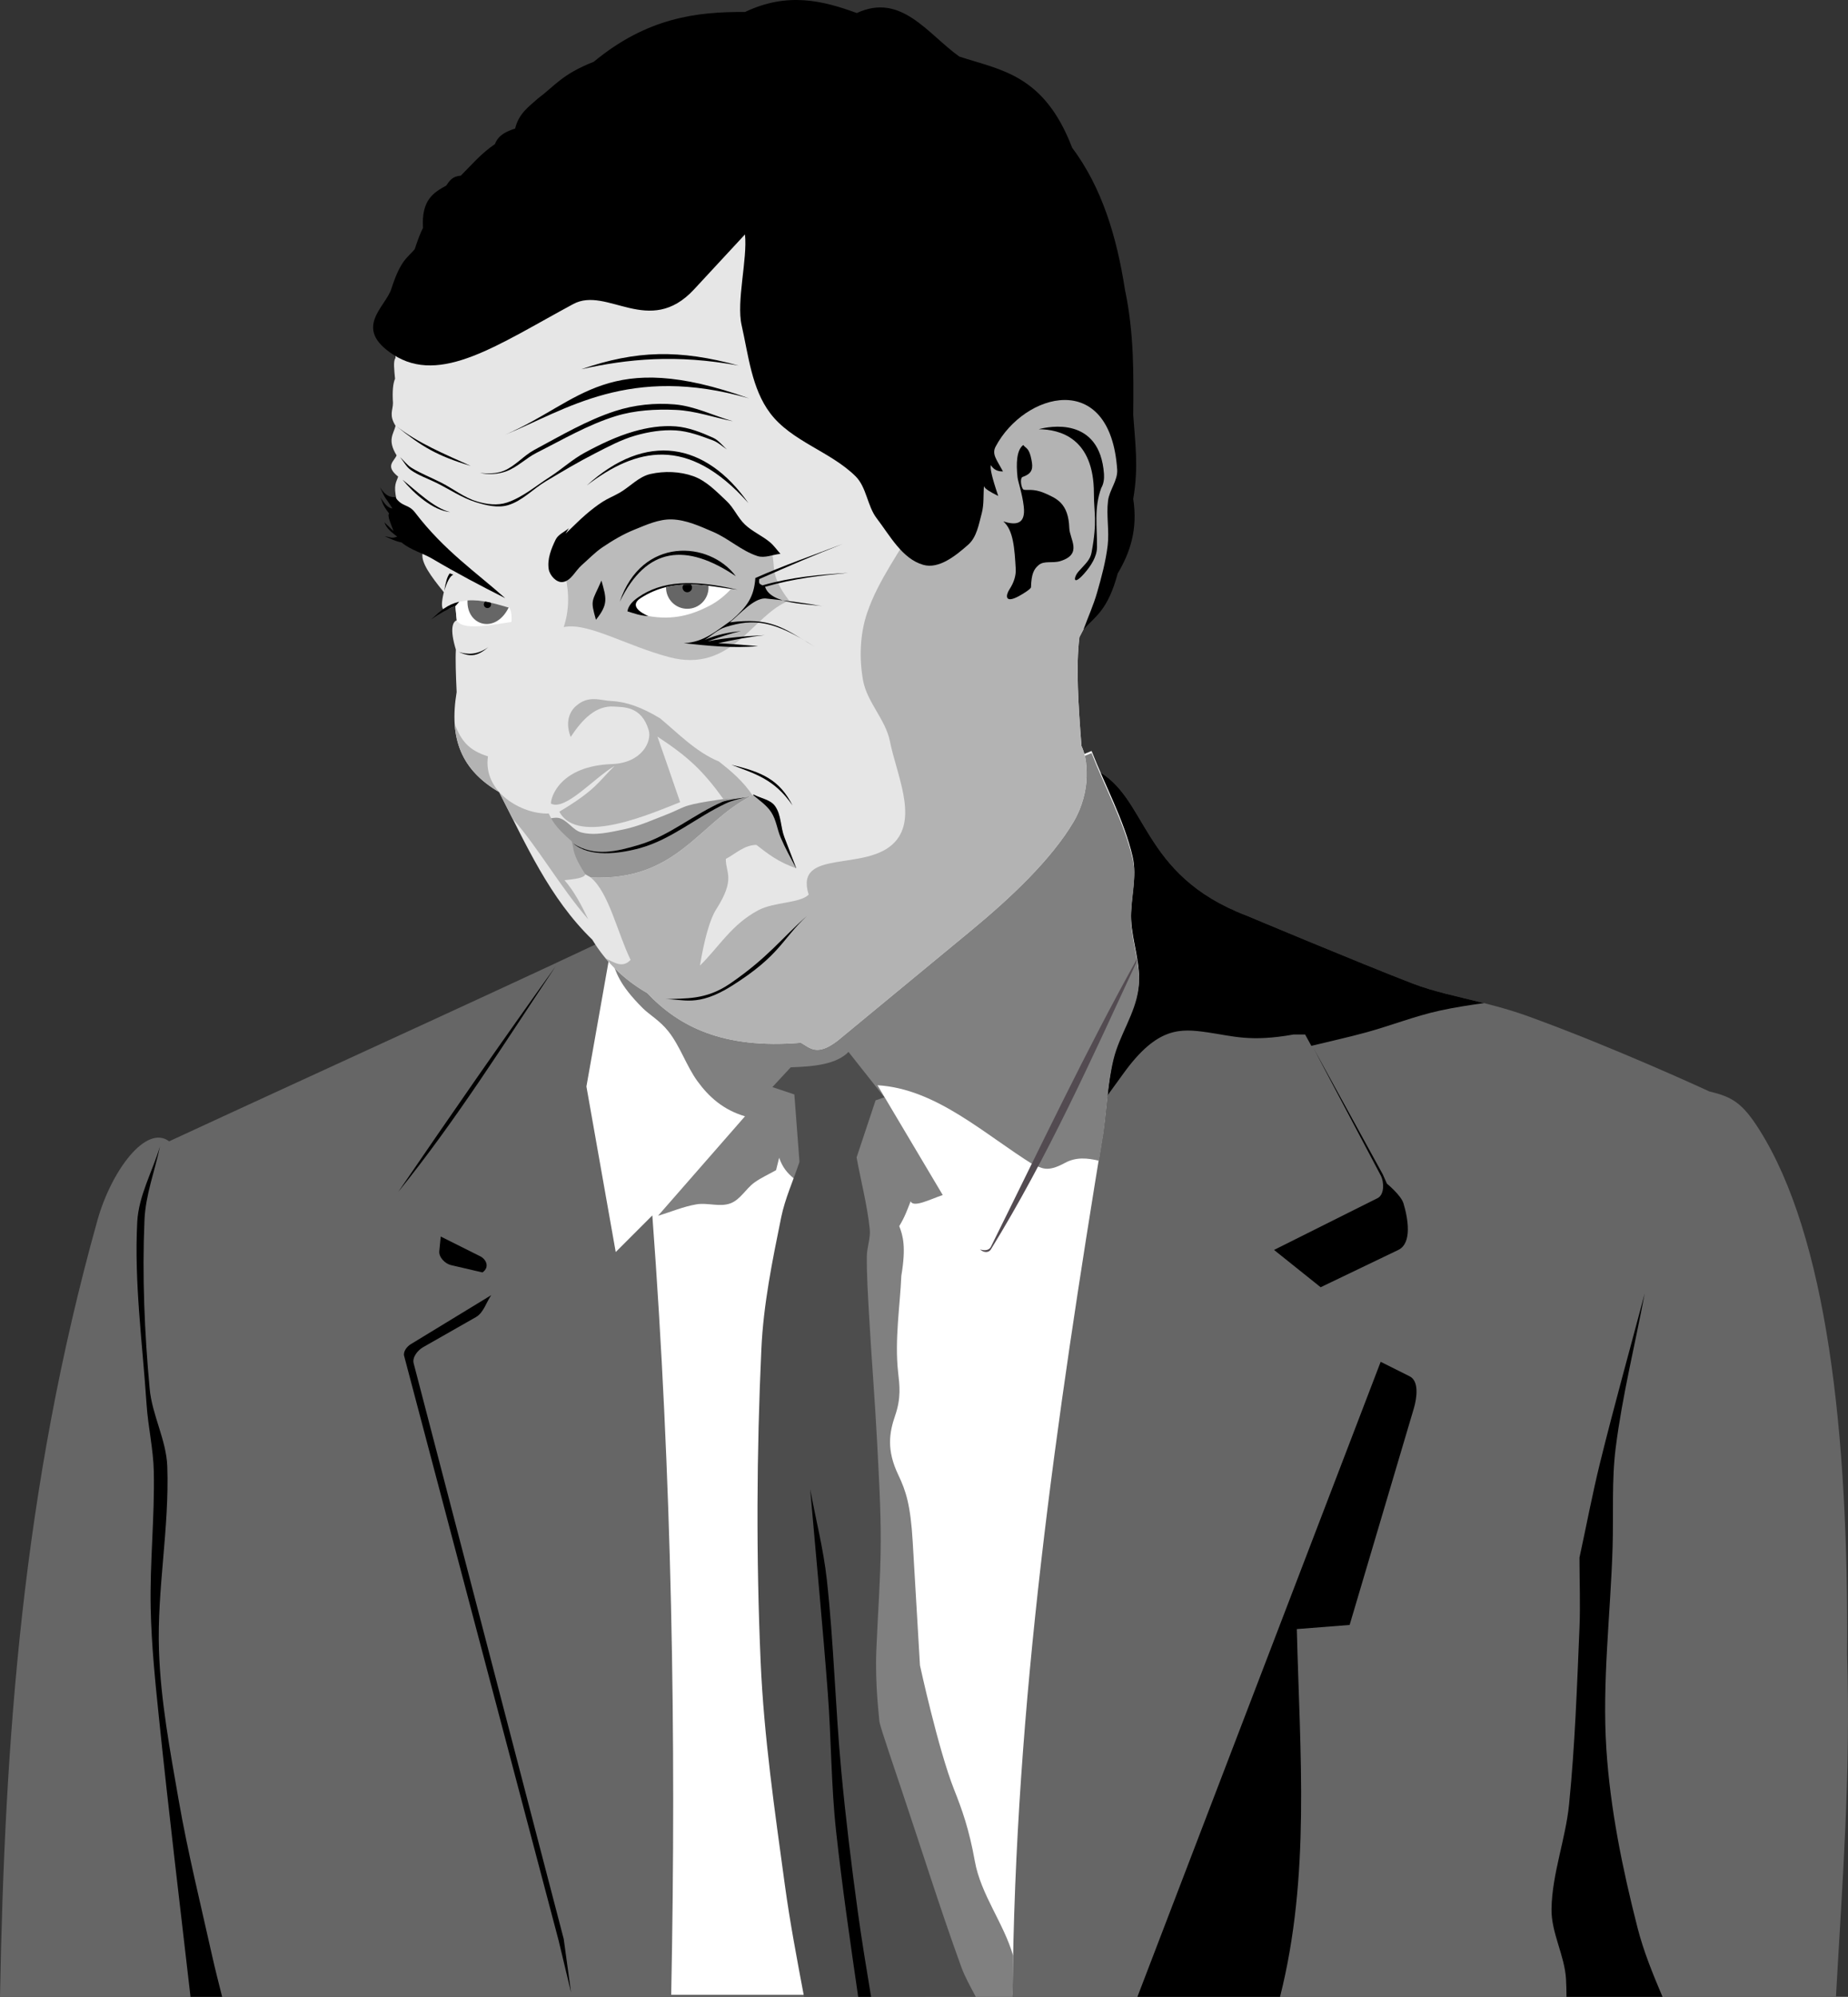
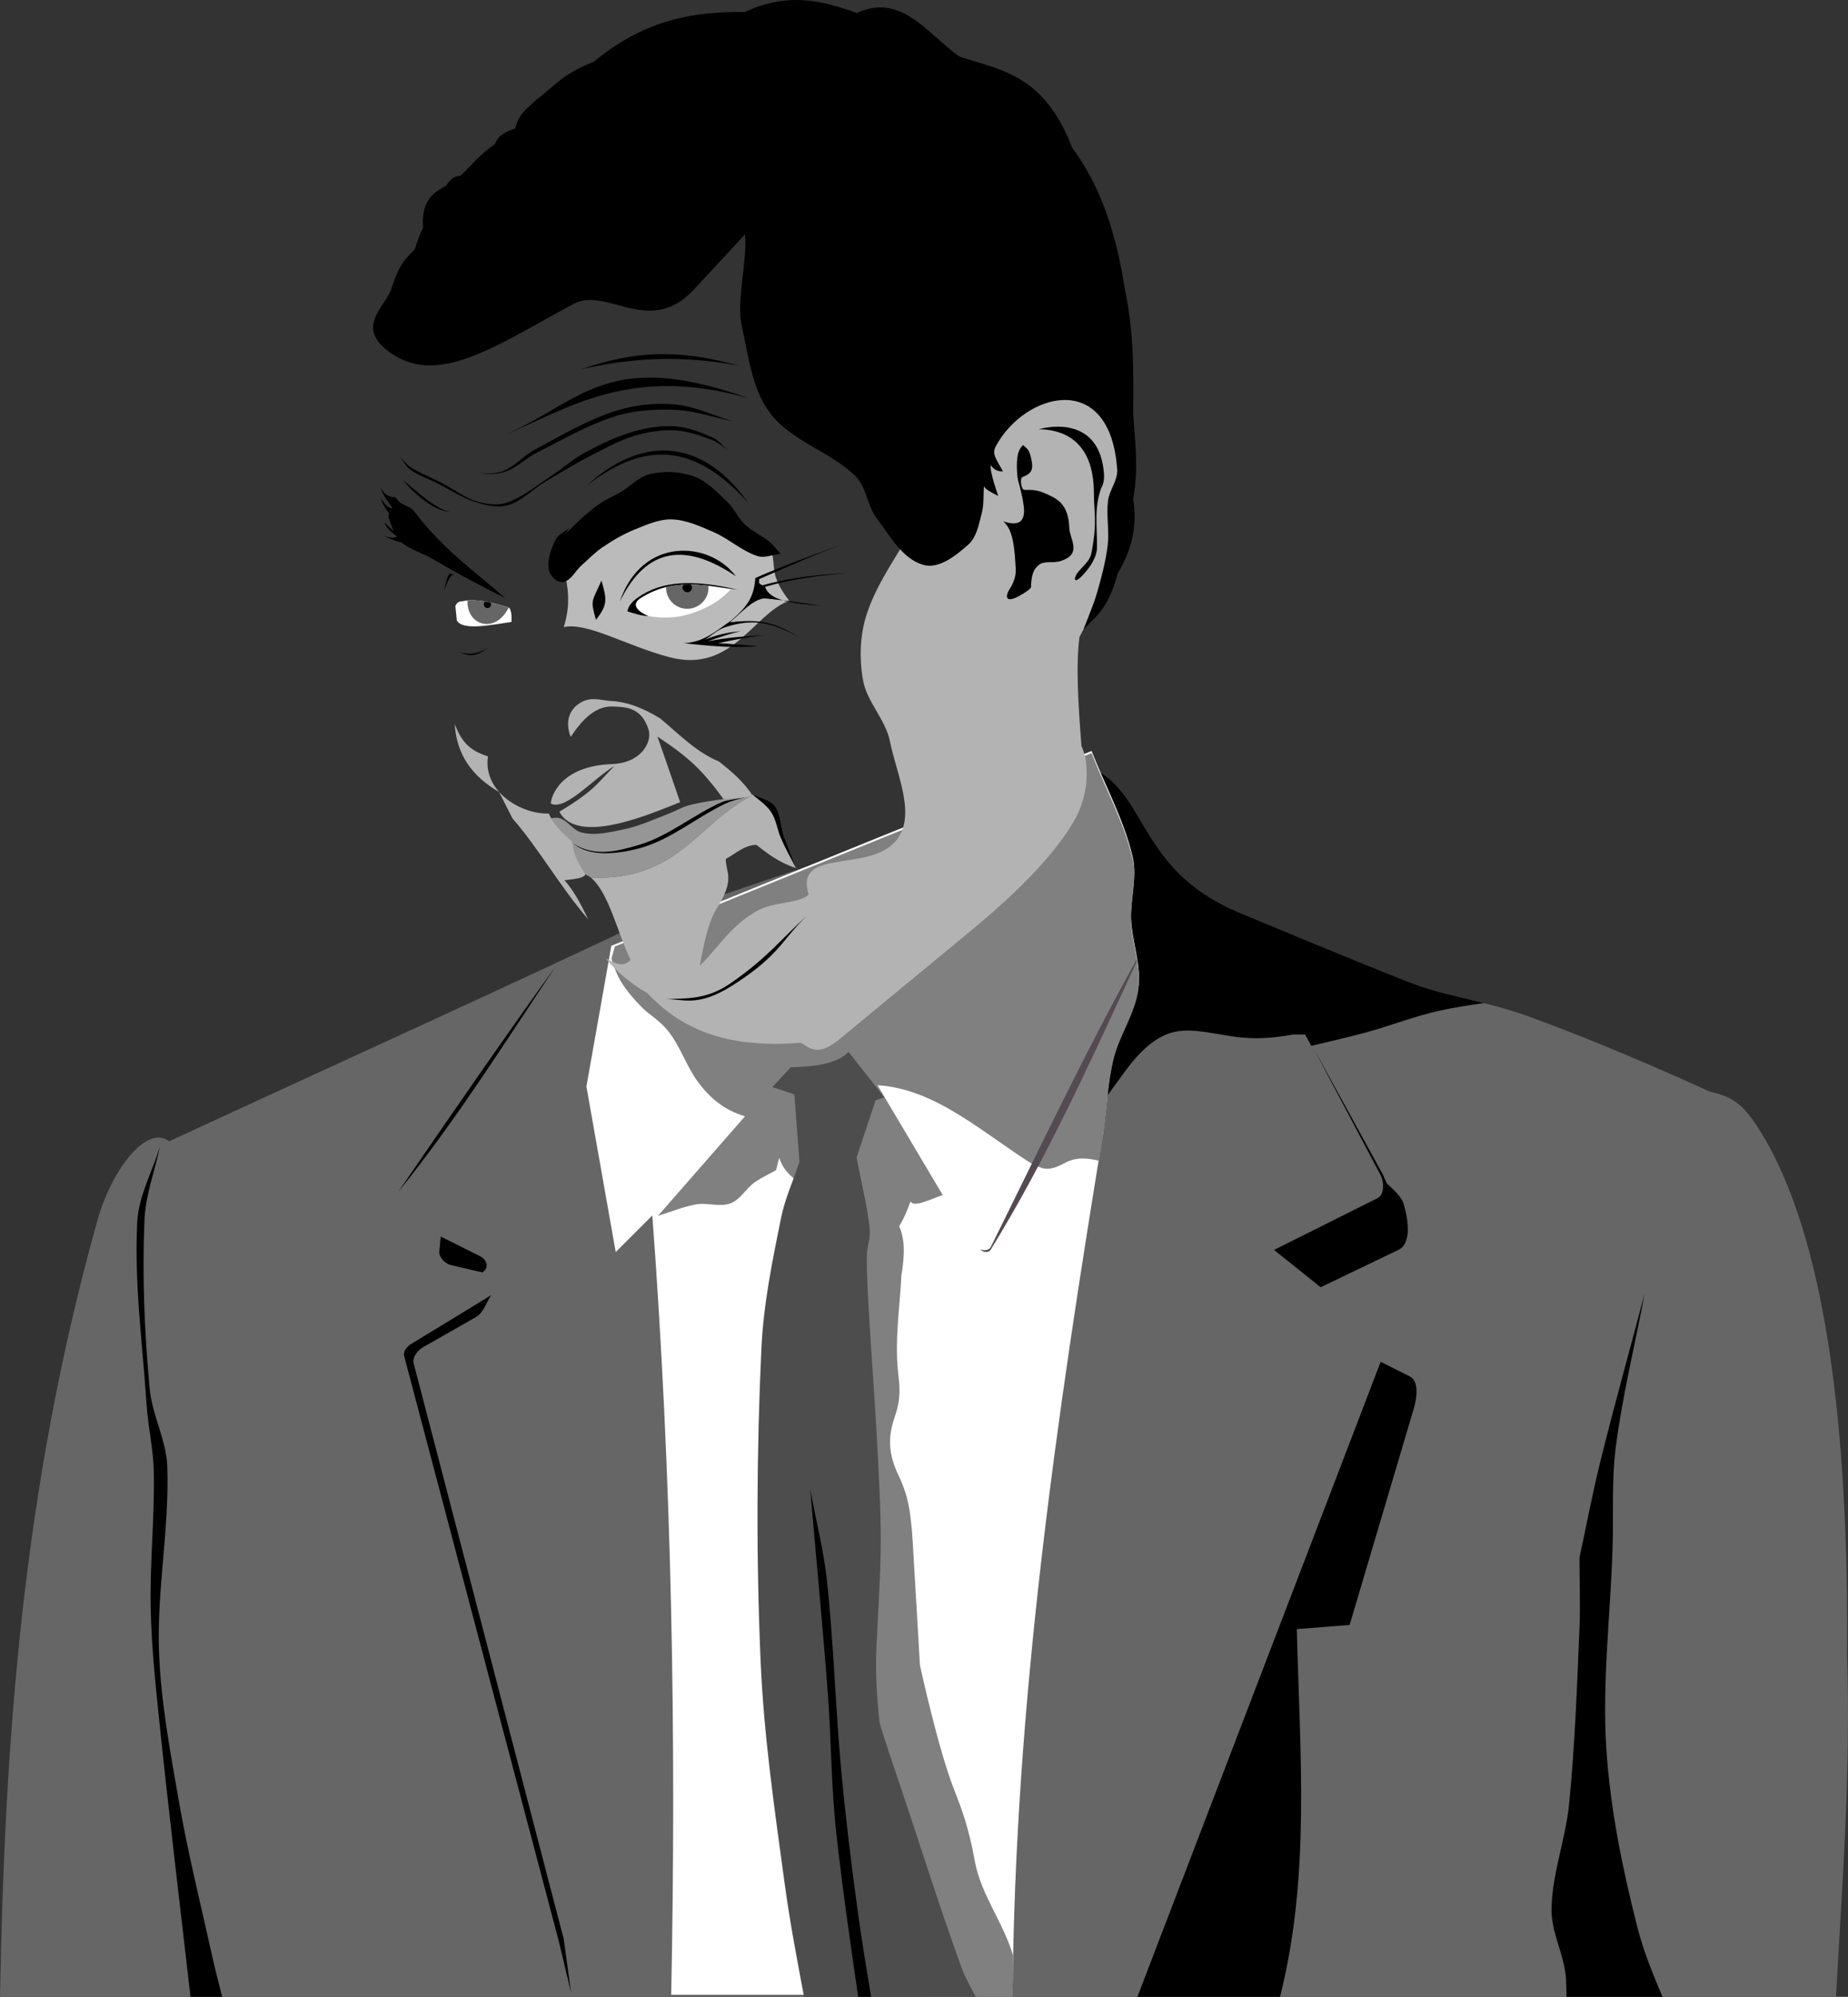
<svg xmlns="http://www.w3.org/2000/svg" xmlns:ns1="http://www.inkscape.org/namespaces/inkscape" xmlns:ns2="http://sodipodi.sourceforge.net/DTD/sodipodi-0.dtd" width="740.803" height="800" id="svg4657" version="1.1" ns1:version="0.48.4 r9939" ns2:docname="Новый документ 42">
  <rect width="100%" height="100%" fill="#333333" stroke="none" />
  <defs id="defs4659" />
  <ns2:namedview id="base" pagecolor="#ffffff" bordercolor="#666666" borderopacity="1.0" ns1:pageopacity="0.0" ns1:pageshadow="2" ns1:zoom="0.35" ns1:cx="-294.90013" ns1:cy="727.85502" ns1:document-units="px" ns1:current-layer="layer1" showgrid="false" fit-margin-top="0" fit-margin-left="0" fit-margin-right="0" fit-margin-bottom="0" ns1:window-width="1920" ns1:window-height="1018" ns1:window-x="-8" ns1:window-y="-8" ns1:window-maximized="1" />
  <g ns1:label="Layer 1" ns1:groupmode="layer" id="layer1" transform="translate(-75.614,-460.217)">
    <path id="path4295" d="M 514.361,768.38 333.583,829.431 c -38.413,18.643 -126.774,58.692 -190.164,88.039 -9.201,-6.953 -23.173,11.732 -28.76,31.688 C 84.567,1056.629 77.51,1157.574 75.614,1260.217 l 735.977,0 c 2.47,-44.793 5.977,-88.532 4.455,-137.317 0.699,-89.113 -8.275,-167.55 -35.206,-210.129 -6.814,-10.773 -10.946,-13.138 -19.965,-15.266 0,0 -36.909,-17.126 -72.298,-29.993 -17.482,-6.356 -33.643,-8.226 -46.658,-13.25 -22.344,-8.624 -66.508,-27.181 -66.508,-27.181 -43.299,-16.443 -39.277,-48.026 -61.051,-58.702 z" style="fill:#666666;fill-opacity:1;stroke:none" ns1:connector-curvature="0" />
    <path ns2:nodetypes="ccc" ns1:connector-curvature="0" id="path4297" d="m 298.37,847.328 c -21.444,29.846 -42.355,60.055 -63.096,90.389 23.143,-28.622 42.707,-59.805 63.096,-90.389 z" style="fill:#000000;stroke:none" />
    <path ns2:nodetypes="csscsc" ns1:connector-curvature="0" id="path4299" d="m 252.295,955.618 -0.587,5.869 c -0.242,2.418 2.329,5.026 4.696,5.576 l 12.619,2.935 c 3.034,-2.152 1.426,-5.303 -0.88,-6.456 z" style="fill:#000000;stroke:none" />
    <path ns2:nodetypes="csscccsssc" ns1:connector-curvature="0" id="path4301" d="m 272.544,979.096 -32.282,19.663 c -1.534,0.934 -3.1,2.959 -2.641,4.696 l 61.922,234.19 4.989,20.837 -2.935,-21.423 -60.162,-230.668 c -0.631,-2.419 1.643,-5.219 3.815,-6.456 l 21.13,-12.032 c 3.113,-1.773 4.109,-5.869 6.163,-8.804 z" style="fill:#000000;stroke:none" />
    <path id="path4303" d="m 139.76,919.486 c -3.044,10.099 -8.579,19.755 -9.129,30.288 -1.271,24.347 2.121,48.729 3.736,73.056 0.599,9.024 2.718,17.933 2.902,26.976 0.371,18.262 -1.629,36.523 -1.245,54.785 0.309,14.703 1.812,29.36 3.325,43.988 3.853,37.249 8.353,74.435 12.634,111.638 l 12.685,0 c -1.427,-5.662 -2.878,-11.313 -4.147,-17.012 -4.584,-20.579 -9.673,-41.063 -13.289,-61.834 -3.446,-19.797 -7.197,-39.685 -7.883,-59.767 -0.842,-24.636 4.202,-49.243 3.325,-73.878 -0.378,-10.632 -6.082,-20.529 -7.062,-31.123 -2.077,-22.465 -3.043,-45.111 -2.08,-67.651 0.429,-10.03 4.152,-19.644 6.227,-29.466 z" style="fill:#000000;stroke:none" ns1:connector-curvature="0" />
    <path ns2:nodetypes="cssccssccc" ns1:connector-curvature="0" id="path4305" d="m 602.108,880.056 26.977,51.049 c 1.435,2.716 1.502,7.757 -1.245,9.131 l -41.503,20.752 18.676,14.941 31.127,-14.941 c 5.647,-2.711 3.894,-12.682 2.075,-18.676 -0.998,-3.288 -6.64,-7.886 -6.64,-7.886 l -1.66,-3.735 z" style="fill:#000000;stroke:none" />
    <path id="path4307" d="m 629.08,1005.805 -97.515,254.412 57.174,0 c 12.231,-48.411 7.969,-97.063 6.728,-147.332 l 21.172,-1.656 25.73,-86.743 c 1.23,-4.146 2.199,-10.931 -1.669,-12.865 l -11.62,-5.816 z" style="fill:#000000;stroke:none" ns1:connector-curvature="0" />
    <path id="path4309" d="m 734.915,978.419 c -5.949,22.55 -12.253,45.01 -17.847,67.651 -3.124,12.645 -5.527,25.457 -8.294,38.184 0,9.407 0.395,18.822 0,28.221 -0.989,23.538 -1.824,47.109 -4.16,70.552 -1.405,14.1 -6.797,27.753 -7.049,41.92 -0.171,9.603 5.283,18.631 5.816,28.221 0.131,2.35 0.177,4.697 0.193,7.049 l 38.492,0 c -3.865,-9.103 -7.614,-18.242 -10.053,-27.797 -5.975,-23.404 -10.878,-47.284 -12.454,-71.387 -1.761,-26.932 1.661,-53.962 2.491,-80.939 0.415,-13.281 -0.423,-26.658 1.245,-39.84 2.633,-20.808 7.746,-41.221 11.62,-61.834 z" style="fill:#000000;stroke:none" ns1:connector-curvature="0" />
    <path id="path4311" d="m 514.502,768.457 -13.661,156.422 25.319,-34.859 c 13.463,-18.539 22.692,-17.767 33.613,-16.19 10.26,1.481 17.051,3.938 34.448,0.835 l 4.571,0 2.491,4.558 c 7.332,-1.798 14.713,-3.396 21.994,-5.393 9.878,-2.709 19.461,-6.523 29.466,-8.718 5.87,-1.288 11.813,-2.194 17.77,-3.017 -10.513,-2.66 -20.207,-4.595 -28.593,-7.832 -22.344,-8.624 -66.508,-27.181 -66.508,-27.181 C 532.21,810.676 536.113,779.202 514.502,768.457 z" style="fill:#000000;stroke:none" ns1:connector-curvature="0" />
    <path ns1:connector-curvature="0" id="path4313" d="m 513.192,761.092 -192.513,78.063 -9.989,56.352 11.748,66.328 14.675,-14.675 c 7.775,104.165 9.671,208.016 7.562,312.227 l 136.855,0 c 0.903,-116.581 17.518,-230.874 36.361,-345.687 1.37,-9.978 1.736,-20.141 4.109,-29.929 2.347,-9.682 8.715,-18.3 9.976,-28.182 1.146,-8.98 -2.534,-17.945 -2.94,-26.988 -0.378,-8.407 2.514,-17.05 0.591,-25.242 -3.455,-14.714 -10.956,-28.181 -16.434,-42.267 z" style="fill:#ffffff;fill-opacity:1;stroke:none" />
    <path id="path4315" d="m 513.192,761.922 -191.139,77.511 -1.335,4.93 c 1.849,5.269 2.841,10.054 12.531,19.734 2.692,2.689 6.865,4.978 10.297,9.321 4.799,6.074 7.205,13.879 11.697,20.029 4.562,6.246 10.316,11.427 19.015,13.995 l -34.859,39.853 c 5.119,-1.522 10.092,-3.669 15.356,-4.571 4.502,-0.772 9.41,1.193 13.687,-0.411 3.948,-1.481 6.142,-5.827 9.552,-8.307 2.706,-1.968 5.813,-3.322 8.718,-4.982 0.415,-1.66 0.83,-3.322 1.245,-4.982 2.554,7.597 8.234,9.782 14.11,13.7 13.033,107.68 18.045,216.205 44.488,322.473 l 34.974,0 c 0.043,-5.478 0.121,-10.952 0.231,-16.422 -3.768,-13.094 -12.971,-24.512 -15.369,-37.94 -2.271,-12.723 -5.131,-20.666 -8.294,-28.632 -6.355,-16.002 -13.7,-49.804 -13.7,-49.804 l -2.902,-49.393 c -0.879,-14.941 -2.702,-20.446 -5.816,-26.976 -4.7,-9.853 -3.621,-16.796 -1.245,-23.663 2.492,-7.205 1.778,-12.242 1.194,-17.474 -1.448,-12.964 0.863,-27.369 1.297,-38.557 1.949,-11.587 0.675,-16.013 -0.835,-19.914 2.359,-3.879 3.322,-6.825 4.571,-9.963 1.099,2.715 7.791,-0.787 12.865,-2.491 L 427.374,895.002 c 23.688,1.414 43,19.82 62.682,31.957 3.158,0.964 5.003,3.228 12.441,-0.835 4.505,-2.46 9.072,-1.961 13.648,-0.886 0.581,-3.569 1.16,-7.138 1.746,-10.708 1.37,-9.978 1.736,-20.141 4.109,-29.929 2.347,-9.682 8.715,-18.3 9.976,-28.182 1.146,-8.98 -2.534,-17.945 -2.94,-26.988 -0.378,-8.407 2.514,-17.05 0.591,-25.242 -3.455,-14.714 -10.956,-28.181 -16.434,-42.267 z" style="fill:#808080;fill-opacity:1;stroke:none" ns1:connector-curvature="0" ns2:nodetypes="cccsscccsscccccccssccssscccccccccsscsc" />
    <path id="path4317" d="m 531.36,844.479 c -19.868,35.561 -39.114,76.12 -58.535,115.259 -0.651,1.311 -2.319,1.69 -4.353,1.04 1.634,1.45 3.548,1.309 4.353,0 22.853,-37.155 40.269,-76.082 58.637,-115.67 -0.035,-0.21 -0.067,-0.419 -0.103,-0.629 z" style="fill:#534b51;fill-opacity:1;stroke:none" ns1:connector-curvature="0" />
    <path id="path4319" d="m 415.755,881.662 c -4.845,4.937 -13.694,5.861 -23.175,6.163 l -7.344,7.922 8.808,2.94 2.054,27.001 c -2.446,7.435 -5.78,14.633 -7.344,22.302 -3.538,17.351 -7.106,34.836 -7.922,52.526 -1.929,41.824 -2.124,83.779 -0.295,125.607 1.306,29.884 5.655,59.581 9.694,89.221 2.05,15.041 4.898,29.951 7.704,44.874 l 68.845,0 c -2.08,-3.943 -4.307,-7.824 -5.829,-12.005 -8.58,-23.575 -16.039,-47.551 -24.061,-71.323 -8.022,-23.771 -8.808,-26.405 -8.808,-27.579 0,-1.174 -1.755,-13.79 -1.168,-28.17 0.587,-14.38 1.708,-28.748 1.759,-43.14 0.047,-13.411 -0.775,-26.82 -1.464,-40.213 -0.876,-17.033 -2.293,-34.033 -3.236,-51.062 -0.427,-7.722 -0.94,-15.455 -0.873,-23.188 0.031,-3.64 1.544,-7.228 1.168,-10.849 -1.005,-9.695 -3.516,-19.173 -5.277,-28.76 l 7.627,-22.893 3.518,-1.181 -14.38,-18.193 z" style="fill:#4d4d4d;fill-opacity:1;stroke:none" ns1:connector-curvature="0" />
    <path id="path4321" d="m 400.399,1056.855 c 2.352,27.254 4.995,54.484 7.062,81.761 1.392,18.38 1.309,36.885 3.313,55.209 2.427,22.197 5.646,44.292 8.859,66.392 l 5.174,0 c -1.878,-11.326 -3.753,-22.651 -5.316,-34.024 -2.579,-18.768 -4.875,-37.58 -6.638,-56.442 -2.388,-25.555 -2.99,-51.267 -5.803,-76.779 -1.342,-12.164 -4.437,-24.081 -6.651,-36.117 z" style="fill:#000000;stroke:none" ns1:connector-curvature="0" />
-     <path ns2:nodetypes="ccccccccccccccccccccsssccccccccc" ns1:connector-curvature="0" id="path4323" d="m 233.768,596.175 0.415,7.471 c -1.01,1.073 -0.53,4.828 -0.208,8.301 -0.793,1.83 -1.142,4.883 -0.83,9.753 -0.007,2.851 -1.695,4.785 1.038,9.131 -0.844,3.342 -3.384,5.648 0.415,11.828 -1.041,2.486 -4.739,4.229 0.623,8.508 -0.687,2.214 -2.016,3.223 -0.623,9.338 l 10.376,21.582 c -0.55,3.625 3.36,8.984 8.555,15.382 -1.041,4.295 -0.922,6.4 -0.102,6.957 1.337,-0.083 2.586,-0.324 4.724,-1.485 l 0.519,5.81 c -1.502,0.555 -2.906,3.21 -0.311,11.725 -0.224,3.707 -0.014,10.016 0.311,17.016 -3.163,18.905 2.088,31.312 17.016,40.05 10.734,20.787 20.103,42.428 37.353,59.142 5.2,8.515 12.299,15.792 21.997,21.374 12.677,13.35 30.241,22.532 61.632,19.921 3.625,2.01 6.351,5.618 14.734,-0.83 l 53.331,-43.993 c 16.07,-13.256 32.404,-28.683 41.296,-43.786 3.456,-5.87 5.08,-12.627 5.188,-17.846 0.129,-6.202 -0.767,-9.533 -2.075,-12.451 -1.247,-16.079 -2.301,-31.848 -0.83,-43.578 l 10.998,-21.167 6.848,-41.296 -5.603,-33.825 -49.389,-5.81 -54.161,-91.099 -121.604,10.791 z" style="fill:#e6e6e6;fill-opacity:1;stroke:none" />
    <path ns1:connector-curvature="0" style="fill:#969696;fill-opacity:1;fill-rule:nonzero;stroke:none" d="m 376.543,779.208 c -0.321,0.044 -0.749,0.07 -0.948,0.063 -6.122,0.437 -19.344,2.203 -24.165,3.673 -2.728,0.832 -5.221,2.289 -7.883,3.313 -5.881,2.261 -11.677,4.949 -17.847,6.227 -5.569,1.154 -11.497,2.635 -17.012,1.245 -3.498,-0.881 -5.615,-5.056 -9.142,-5.816 -1.913,-0.412 -5.803,0.835 -5.803,0.835 l 3.736,14.521 15.048,8.512 c 34.359,1.454 42.765,-21.361 63.747,-32.419 0.005,-0.004 0.008,-0.01 0.013,-0.013 0.081,-0.043 0.163,-0.086 0.244,-0.128 z" id="path4408" />
    <path ns2:nodetypes="ccc" ns1:connector-curvature="0" id="path4327" d="m 278.177,634.357 c 30.532,-13.228 40.843,-34.879 97.74,-14.526 -47.918,-13.756 -73.361,4.556 -97.74,14.526 z" style="fill:#000000;fill-opacity:1;stroke:none" />
-     <path ns2:nodetypes="ccc" ns1:connector-curvature="0" id="path4329" d="m 234.246,630.746 c 9.099,7.138 19.653,11.386 30.081,16.141 -13.64,-4.108 -19.569,-7.673 -30.081,-16.141 z" style="fill:#000000;fill-opacity:1;stroke:none" />
    <path ns2:nodetypes="csssscssssc" ns1:connector-curvature="0" id="path4331" d="m 267.996,649.675 c 3.155,0.367 6.699,0.382 9.685,-0.88 4.536,-1.918 7.839,-6.037 12.179,-8.364 10.566,-5.665 21.023,-11.861 32.429,-15.554 7.585,-2.456 15.829,-3.334 23.771,-2.641 8.065,0.704 15.554,4.5 23.331,6.75 -7.63,-1.516 -15.119,-4.209 -22.891,-4.549 -8.057,-0.352 -16.357,0.121 -24.065,2.494 -11.127,3.426 -21.296,9.439 -31.695,14.674 -4.293,2.161 -7.796,5.876 -12.326,7.484 -3.278,1.163 -6.945,1.345 -10.418,0.587 z" style="fill:#000000;fill-opacity:1;stroke:none" />
    <path ns2:nodetypes="cssssssssscsssssssssc" ns1:connector-curvature="0" id="path4333" d="m 236.007,643.365 c 1.516,1.418 2.784,3.162 4.549,4.255 3.812,2.361 8.044,3.966 12.032,6.016 4.767,2.45 9.102,5.935 14.233,7.484 3.842,1.159 8.229,1.721 12.032,0.44 6.32,-2.128 11.555,-6.671 17.168,-10.271 4.762,-3.055 8.964,-6.99 13.94,-9.685 6.28,-3.401 12.802,-6.527 19.663,-8.511 5.443,-1.574 11.226,-2.497 16.875,-2.054 5.198,0.407 10.212,2.409 14.967,4.549 2.216,0.997 3.717,3.13 5.576,4.696 -1.908,-1.223 -3.599,-2.879 -5.723,-3.668 -4.794,-1.78 -9.716,-3.647 -14.82,-3.962 -5.413,-0.334 -10.925,0.567 -16.141,2.054 -5.707,1.627 -11.001,4.493 -16.288,7.19 -6.712,3.424 -13.187,7.299 -19.663,11.152 -5.12,3.046 -9.405,7.834 -15.114,9.538 -4.141,1.236 -8.786,0.11 -12.913,-1.174 -5.618,-1.749 -10.573,-5.169 -15.847,-7.777 -3.432,-1.696 -7.146,-2.926 -10.271,-5.136 -1.815,-1.284 -2.837,-3.424 -4.255,-5.136 z" style="fill:#000000;fill-opacity:1;stroke:none" />
    <path ns2:nodetypes="ccc" ns1:connector-curvature="0" id="path4335" d="m 236.985,652.411 c 5.362,4.262 12.586,11.421 19.091,12.97 -6.921,-0.629 -14.68,-7.578 -19.091,-12.97 z" style="fill:#000000;fill-opacity:1;stroke:none" />
    <path ns2:nodetypes="ccc" ns1:connector-curvature="0" id="path4337" d="m 310.86,654.694 c 19.668,-14.982 40.406,-20.275 64.745,7.056 -17.142,-24.388 -40.951,-28.694 -64.745,-7.056 z" style="fill:#000000;fill-opacity:1;stroke:none" />
    <path ns2:nodetypes="ccc" ns1:connector-curvature="0" id="path4339" d="m 308.641,608.149 c 22.019,-7.632 39.35,-7.996 63.096,-1.467 -24.995,-4.604 -44.563,-2.692 -63.096,1.467 z" style="fill:#000000;fill-opacity:1;stroke:none" />
    <path ns2:nodetypes="csccccccccccsc" ns1:connector-curvature="0" id="path4341" d="m 278.12,699.859 c -11.531,-10.304 -24.457,-19.03 -36.119,-34.306 -2.698,-3.534 -5.115,-2.034 -7.975,-6.193 -1.704,0.105 -3.874,-0.284 -6.09,-3.962 2.497,5.521 1.849,3.485 4.989,8.511 -1.721,-0.097 -2.976,-1.617 -4.842,-4.402 1.061,2.039 0.379,2.335 3.522,6.456 -0.884,0.877 0.843,4.365 1.761,7.043 l -3.668,-3.522 c 1.008,2.704 2.953,3.995 5.136,5.723 -2.222,0.889 -2.694,0.17 -4.989,-0.147 2.699,1.142 3.902,1.884 6.75,2.494 3.661,3.046 8.415,4.201 12.473,6.603 9.501,5.624 19.214,10.741 29.054,15.701 z" style="fill:#000000;stroke:none" />
    <path id="path4343" d="m 257.882,750.302 c 0.794,11.973 6.552,20.656 17.808,27.245 1.817,3.518 3.596,7.053 5.38,10.592 10.266,11.611 19.101,27.45 30.365,40.405 -2.732,-5.569 -5.421,-10.967 -9.54,-15.703 3.894,-0.414 7.891,-0.793 8.358,-2.35 -5.301,-8.184 -4.481,-9.728 -5.431,-13.199 -7.033,-6.088 -7.887,-8.475 -9.244,-11.157 -10.797,0.427 -26.449,-8.615 -24.356,-22.893 -7.83,-2.465 -10.663,-6.22 -13.34,-12.942 z" style="fill:#b3b3b3;fill-opacity:1;stroke:none" ns1:connector-curvature="0" />
    <path id="path4345" d="m 476.112,613.974 c -13.794,22.299 -29.156,47.965 -32.766,54.631 -6.705,12.38 -15.592,23.8 -20.119,37.131 -2.897,8.531 -3.23,18.117 -1.656,26.988 1.558,8.783 9.047,15.736 10.785,24.485 2.619,13.179 11.085,30.278 2.08,40.251 -11.221,12.427 -40.564,2.34 -34.653,21.172 -3.412,3.489 -13.815,2.886 -20.132,6.227 -10.823,5.725 -15.818,14.76 -23.445,22.199 1.684,-10.231 3.966,-18.553 6.433,-22.405 8.015,-12.519 3.814,-14.666 3.942,-20.338 3.98,-2.069 7.268,-5.516 12.236,-5.611 4.459,3.46 8.834,6.964 15.985,9.347 L 390.024,795.6 c -1.551,-4.046 -1.206,-8.937 -3.736,-12.454 -1.88,-2.613 -5.664,-3.049 -8.5,-4.571 -4.219,0.968 -8.693,1.181 -12.66,2.915 -11.481,5.017 -21.388,13.682 -33.408,17.218 -8.495,2.499 -17.855,5.012 -26.346,-0.603 6.571,5.674 18.226,4.269 26.963,1.849 12.403,-3.436 22.593,-12.374 34.243,-17.847 3.268,-1.535 6.916,-2.07 10.374,-3.107 -21.512,10.929 -29.716,34.306 -64.543,32.779 7.226,5.933 10.659,21.999 15.985,32.997 -3.32,3.552 -6.643,0.92 -9.963,-0.565 4.45,5.324 9.902,9.997 16.601,13.854 12.677,13.35 30.238,22.525 61.629,19.914 3.625,2.01 6.357,5.626 14.74,-0.822 l 53.335,-44 c 16.07,-13.256 32.399,-28.68 41.291,-43.782 3.456,-5.87 5.079,-12.627 5.187,-17.847 0.129,-6.202 -0.772,-9.536 -2.08,-12.454 -1.247,-16.079 -2.293,-31.847 -0.822,-43.577 l 10.99,-21.159 6.856,-41.304 -5.611,-33.819 -44.437,-5.238 z" style="fill:#b3b3b3;fill-opacity:1;stroke:none" ns1:connector-curvature="0" />
    <path ns2:nodetypes="cscsc" ns1:connector-curvature="0" id="path4347" d="m 342.097,860.534 c 8.235,-0.44 16.39,0.48 26.266,-6.31 15.129,-10.402 20.445,-18 30.668,-26.999 -9.978,9.293 -10.645,15.708 -29.934,27.88 -14.056,8.87 -19.731,5.186 -26.999,5.429 z" style="fill:#000000;stroke:none" />
    <path ns2:nodetypes="cssscccccccccssc" ns1:connector-curvature="0" id="path4349" d="m 304.386,755.471 c 4.653,-7.061 10.101,-12.727 17.462,-12.179 3.761,0.28 10.87,-0.238 13.793,9.391 1.421,4.68 -2.855,13.224 -14.674,13.646 -20.87,0.745 -24.594,13.293 -24.505,15.847 5.844,2.961 17.021,-10.076 25.532,-15.114 -6.355,6.113 -7.236,9.452 -22.157,18.342 7.432,14.001 37.811,0.299 48.423,-3.815 -4.482,-13.105 -6.431,-18.609 -9.098,-26.266 12.51,8.244 18.138,13.567 26.524,25.117 l 11.774,-1.31 c -3.926,-5.96 -8.737,-9.953 -13.646,-13.829 -9.246,-3.723 -17.276,-12.132 -23.624,-17.315 -7.311,-4.436 -13.602,-6.635 -19.369,-6.897 -4.568,-0.207 -9.173,-2.498 -14.233,1.908 -3.599,3.134 -4.002,7.893 -2.201,12.473 z" style="fill:#b3b3b3;fill-opacity:1;stroke:none" />
-     <path ns2:nodetypes="ccc" ns1:connector-curvature="0" id="path4351" d="m 368.803,766.623 c 12.368,2.889 19.361,6.077 24.505,16.288 -7.393,-10.756 -15.269,-12.724 -24.505,-16.288 z" style="fill:#000000;stroke:none" />
    <path ns2:nodetypes="ccc" ns1:connector-curvature="0" id="path4353" d="m 259.558,721.429 c 3.634,1.143 7.473,1.157 11.886,-1.981 -4.233,3.514 -6.931,4.203 -11.886,1.981 z" style="fill:#000000;stroke:none" />
    <path ns2:nodetypes="cccc" ns1:connector-curvature="0" id="path4355" d="m 253.69,696.975 c 1.029,-3.388 2.189,-5.907 3.631,-6.537 l -1.401,-0.519 c -1.067,1.22 -1.714,3.912 -2.231,7.056 z" style="fill:#000000;stroke:none" />
    <path ns2:nodetypes="ccscccc" ns1:connector-curvature="0" id="path4357" d="m 301.598,687.973 c 1.784,7.231 2.857,14.699 0,23.478 9.559,-2.026 24.915,7.429 42.26,12.032 25.237,6.698 33.644,-17.323 48.129,-22.597 -8.005,-10.326 -5.315,-13.521 -7.043,-19.663 L 341.363,662.588 z" style="fill:#bbbbbb;fill-opacity:1;stroke:none" />
    <path ns2:nodetypes="ssssccsssssssscssssss" ns1:connector-curvature="0" id="path4359" d="m 308.788,686.652 c -2.56,2.231 -4.26,6.338 -7.63,6.75 -2.508,0.307 -5.168,-2.642 -5.576,-5.136 -0.658,-4.016 0.994,-8.233 2.788,-11.886 1.024,-2.086 3.522,-3.033 5.282,-4.549 -0.44,0.734 -0.88,1.467 -1.321,2.201 2.69,-2.543 5.265,-5.214 8.07,-7.63 2.142,-1.845 4.374,-3.603 6.75,-5.136 2.188,-1.412 4.644,-2.362 6.897,-3.668 4.158,-2.412 7.635,-6.433 12.326,-7.484 5.592,-1.252 11.769,-1.04 17.168,0.88 5.235,1.862 9.297,6.181 13.353,9.978 2.9,2.715 4.456,6.656 7.337,9.391 2.953,2.803 6.837,4.453 9.978,7.043 1.63,1.344 2.837,3.13 4.255,4.696 -3.081,0.293 -6.301,1.84 -9.244,0.88 -6.409,-2.09 -11.556,-7.035 -17.755,-9.685 -5.307,-2.268 -10.812,-4.828 -16.581,-4.989 -5.172,-0.144 -10.167,2.178 -14.967,4.109 -4.509,1.813 -8.735,4.328 -12.766,7.043 -3.049,2.054 -5.592,4.774 -8.364,7.19 z" style="fill:#000000;stroke:none" />
    <path ns2:nodetypes="ccc" ns1:connector-curvature="0" id="path4361" d="m 324.049,701.326 c 10.739,-22.281 26.783,-23.572 46.515,-10.271 -10.574,-14.228 -37.752,-15.964 -46.515,10.271 z" style="fill:#000000;stroke:none" />
    <path ns2:nodetypes="ccc" ns1:connector-curvature="0" id="path4363" d="m 316.712,692.815 c -3.766,8.696 -4.567,7.418 -2.201,15.701 4.999,-6.228 4.22,-8.523 2.201,-15.701 z" style="fill:#000000;stroke:none" />
    <path ns2:nodetypes="csccccccc" ns1:connector-curvature="0" id="path4365" d="m 335.347,706.988 c 10.218,1.876 17.757,-0.52 24.593,-4.039 3.875,-1.995 6.902,-4.765 8.61,-6.648 l -15.149,-2.438 -12.295,1.66 -7.056,2.542 -3.891,3.009 -0.208,3.631 z" style="fill:#ffffff;fill-opacity:1;stroke:none" />
-     <path ns2:nodetypes="sccscs" ns1:connector-curvature="0" id="path4367" d="m 331.385,699.565 c -2.035,1.43 -3.889,3.191 -4.255,5.576 2.945,0.909 5.052,1.733 8.364,1.908 -3.482,-1.543 -7.49,-4.323 -3.081,-7.19 13.134,-8.542 26.79,-4.9 38.885,-3.375 -18.057,-4.247 -30.493,-3.537 -39.912,3.081 z" style="fill:#000000;stroke:none" />
+     <path ns2:nodetypes="sccscs" ns1:connector-curvature="0" id="path4367" d="m 331.385,699.565 c -2.035,1.43 -3.889,3.191 -4.255,5.576 2.945,0.909 5.052,1.733 8.364,1.908 -3.482,-1.543 -7.49,-4.323 -3.081,-7.19 13.134,-8.542 26.79,-4.9 38.885,-3.375 -18.057,-4.247 -30.493,-3.537 -39.912,3.081 " style="fill:#000000;stroke:none" />
    <path ns2:nodetypes="cccccccccscccccccccc" ns1:connector-curvature="0" id="path4369" d="m 413.41,678.142 c -11.282,4.393 -22.381,9.204 -33.456,14.087 -0.134,1.667 -0.111,1.858 1.321,2.494 11.741,-3.292 22.352,-4.263 34.336,-4.989 -11.168,1.072 -21.259,2.132 -33.309,5.576 2.384,7.356 18.141,6.747 24.065,7.924 -9.449,-1.638 -15.339,-2.377 -24.046,-3.268 -4.665,-0.029 -10.164,6.336 -14.106,9.577 16.021,-1.963 20.804,1.697 34.043,9.831 -16.314,-10.51 -24.352,-11.529 -35.803,-7.924 -3.121,0.982 -5.576,3.424 -8.364,5.136 4.945,-2.142 9.605,-3.041 14.527,-3.522 -4.66,1.044 -9.174,2.659 -13.353,4.109 7.849,-1.579 15.48,-2.088 22.891,-2.494 -6.562,0.703 -12.656,1.924 -18.635,3.228 5.453,0.278 10.947,0.753 15.994,1.174 -10.272,0.932 -20.307,-0.171 -29.787,-1.174 8.206,-0.393 13.038,-4.998 19.222,-9.244 6.177,-5.436 8.916,-9.194 9.464,-16.875 11.475,-5.082 23.273,-9.164 34.996,-13.646 z" style="fill:#000000;stroke:none" />
    <path ns2:nodetypes="cscsssssc" ns1:connector-curvature="0" id="path4371" d="m 492.021,632.178 c 3.846,-1.095 24.496,-5.353 26.147,17.95 0.133,1.877 -0.123,3.927 -1.093,5.579 -2.974,8.11 -1.617,15.429 -1.708,23.784 -0.041,3.721 -2.403,7.446 -5.188,10.583 -4.581,5.161 -4.3,1.435 -2.179,-0.934 2.872,-3.208 4.642,-4.644 5.188,-7.574 2.391,-12.828 0.927,-15.767 0.934,-23.657 0.021,-22.245 -13.683,-25.658 -22.1,-25.732 z" style="fill:#000000;stroke:none" />
    <path ns2:nodetypes="csscsssssssssssc" ns1:connector-curvature="0" id="path4373" d="m 485.796,638.508 c -2.692,2.041 -2.888,7.423 -2.283,12.97 0.192,1.762 1.876,6.358 2.49,11.621 0.876,7.503 -3.451,7.509 -8.197,6.018 4.051,3.426 4.512,10.933 4.98,18.988 0.16,2.756 -0.779,5.589 -2.49,8.197 -1.519,2.314 -2.112,5.942 3.839,2.698 1.605,-0.875 4.752,-2.836 4.773,-3.528 0.158,-5.381 1.167,-7.226 3.009,-8.819 2.266,-1.961 5.583,-0.641 8.819,-1.66 8.941,-2.814 3.679,-8.735 3.528,-13.177 -0.342,-10.028 -5.101,-11.912 -9.857,-14.007 -4.653,-2.05 -7.629,-0.976 -8.508,-1.453 -0.858,-0.465 -1.626,-4.632 -0.311,-5.084 4.125,-1.418 4.11,-3.683 3.528,-6.744 -0.945,-4.969 -2.174,-4.567 -3.32,-6.018 z" style="fill:#000000;stroke:none" />
    <path ns2:nodetypes="scccccccs" ns1:connector-curvature="0" id="path4375" d="m 264.109,700.717 c -0.307,0.007 -0.614,0.02 -0.924,0.039 l -0.103,-0.013 -3.236,0.514 c -1.237,0.407 -1.407,1.426 -1.695,1.682 l 0.578,5.816 c 2.284,4.228 13.487,1.859 21.891,0.642 0.28,-2.311 -0.175,-5.667 -1.201,-5.836 -5.215,-1.527 -9.968,-2.968 -15.31,-2.843 z" style="fill:#ffffff;fill-opacity:1;stroke:none" />
-     <path ns2:nodetypes="cccc" ns1:connector-curvature="0" id="path4377" d="m 259.708,701.281 c -4.823,1.186 -7.479,3.588 -11.258,7.107 3.315,-2.365 6.724,-4.224 9.805,-5.447 z" style="fill:#000000;stroke:none" />
    <path ns2:nodetypes="ccc" ns1:connector-curvature="0" id="path4379" d="m 263.028,700.762 c 5.811,-0.383 10.997,1.291 16.497,2.853 -5.347,10.842 -16.968,7.234 -16.497,-2.853 z" style="fill:#666666;fill-opacity:1;stroke:none" />
    <path id="path4381" d="m 270.143,701.217 c -0.349,0.265 -0.578,0.683 -0.578,1.156 0,0.802 0.649,1.451 1.451,1.451 0.802,0 1.451,-0.649 1.451,-1.451 0,-0.263 -0.07,-0.506 -0.193,-0.719 -0.709,-0.162 -1.416,-0.309 -2.131,-0.437 z" style="color:#000000;fill:#000000;stroke:none;stroke-width:0.3;marker:none;visibility:visible;display:inline;overflow:visible;enable-background:accumulate" ns1:connector-curvature="0" />
    <path id="path4383" d="m 351.006,694.4 c -2.787,0.055 -5.589,0.371 -8.397,1.053 0,0.052 0,0.102 0,0.154 0,4.7 3.812,8.513 8.513,8.513 4.7,0 8.513,-3.812 8.513,-8.513 0,-0.246 -0.018,-0.491 -0.039,-0.732 -2.823,-0.319 -5.701,-0.532 -8.59,-0.475 z" style="color:#000000;fill:#666666;fill-opacity:1;stroke:none;stroke-width:0.3;marker:none;visibility:visible;display:inline;overflow:visible;enable-background:accumulate" ns1:connector-curvature="0" />
    <path id="path4385" d="m 351.006,694.4 c -0.463,0.009 -0.923,0.041 -1.387,0.064 -0.24,0.318 -0.398,0.714 -0.398,1.143 0,1.047 0.853,1.887 1.9,1.887 1.047,0 1.9,-0.84 1.9,-1.887 0,-0.458 -0.179,-0.879 -0.449,-1.207 -0.518,-0.006 -1.047,-0.01 -1.566,0 z" style="color:#000000;fill:#000000;stroke:none;stroke-width:0.067;marker:none;visibility:visible;display:inline;overflow:visible;enable-background:accumulate" ns1:connector-curvature="0" />
    <path ns2:nodetypes="ccccccccccccccccccsssssccccssssssscsssc" ns1:connector-curvature="0" id="path4387" d="m 232.523,575.838 c 3.72,-11.531 6.394,-12.258 9.338,-15.771 1.395,-4.275 2.479,-6.999 3.32,-8.508 -0.71,-11.357 4.314,-14.187 9.338,-17.016 1.242,-1.835 2.415,-3.723 5.81,-3.943 4.337,-4.311 8.087,-8.856 13.696,-12.658 1.333,-3.61 4.576,-5.072 8.093,-6.225 1.489,-6.15 5.534,-8.784 9.131,-12.036 6.594,-4.89 9.584,-9.693 22.412,-14.734 21.174,-17.495 41.009,-20.098 60.594,-19.922 16.994,-8.074 31.103,-4.607 44.823,0.415 17.843,-8.288 28.351,8.36 41.088,17.431 16.547,5.465 33.943,7.051 45.238,36.523 11.887,15.878 17.859,35.521 21.167,56.859 3.736,17.775 3.435,33.96 3.32,50.219 0.709,10.674 2.245,20.728 0,33.617 1.893,12.197 -1.268,21.545 -6.225,29.882 -3.999,14.83 -8.961,17.144 -13.696,22.412 1.807,-4.909 3.975,-9.699 5.42,-14.726 1.787,-6.215 3.488,-12.508 4.255,-18.929 0.708,-5.925 -0.597,-11.981 0.147,-17.902 0.54,-4.3 3.962,-8.149 3.668,-12.472 -2.747,-40.465 -37.263,-30.828 -48.716,-9.244 -1.632,3.076 0.388,5.22 2.935,9.978 -2.064,0.064 -3.72,-0.684 -4.842,-2.494 -0.38,1.053 0.195,4.254 2.935,12.326 -2.95,-1.47 -5.481,-2.879 -5.723,-3.962 -0.293,3.619 0.062,7.351 -0.88,10.858 -1.188,4.422 -1.994,9.592 -5.429,12.619 -4.944,4.357 -11.716,9.894 -18.048,8.07 -8.442,-2.431 -13.3,-11.656 -18.635,-18.635 -3.826,-5.005 -4.025,-12.451 -8.511,-16.875 -10.085,-9.947 -25.655,-13.933 -34.189,-25.239 -7.437,-9.852 -8.71,-23.18 -11.445,-35.217 -2.181,-9.597 2.413,-26.62 1.337,-36.403 l -20.413,22.023 c -17.96,19.376 -34.862,-1.44 -48.423,5.869 -30.175,16.264 -53.195,32.607 -72.194,20.249 -16.387,-10.658 -3.031,-18.939 -0.696,-26.441 z" style="fill:#000000;stroke:none" />
    <path ns2:nodetypes="cccsccccsc" ns1:connector-curvature="0" id="path4389" d="m 377.789,778.575 c -0.038,0.009 -0.077,0.017 -0.116,0.025 l -0.103,0.193 c 2.559,2.144 5.425,4.069 7.238,6.873 2.007,3.105 2.312,6.74 3.766,10.139 1.792,4.193 4.014,8.19 6.15,12.223 0.026,0.009 0.051,0.017 0.077,0.025 l -4.776,-12.454 c -1.551,-4.046 -1.206,-8.937 -3.736,-12.454 -1.88,-2.613 -5.664,-3.049 -8.5,-4.571 z" style="fill:#000000;stroke:none" />
    <path ns1:connector-curvature="0" style="fill:#000000;fill-opacity:1;fill-rule:nonzero;stroke:none" d="m 374.552,779.632 c -2.733,0.693 -5.43,1.284 -7.973,2.478 -11.649,5.472 -21.839,14.411 -34.243,17.847 -8.737,2.42 -20.391,3.825 -26.963,-1.849 8.491,5.616 17.851,3.102 26.346,0.603 12.02,-3.535 21.927,-12.201 33.408,-17.218 1.606,-0.702 6.48,-1.406 9.423,-1.862 z" id="path4325" />
  </g>
</svg>